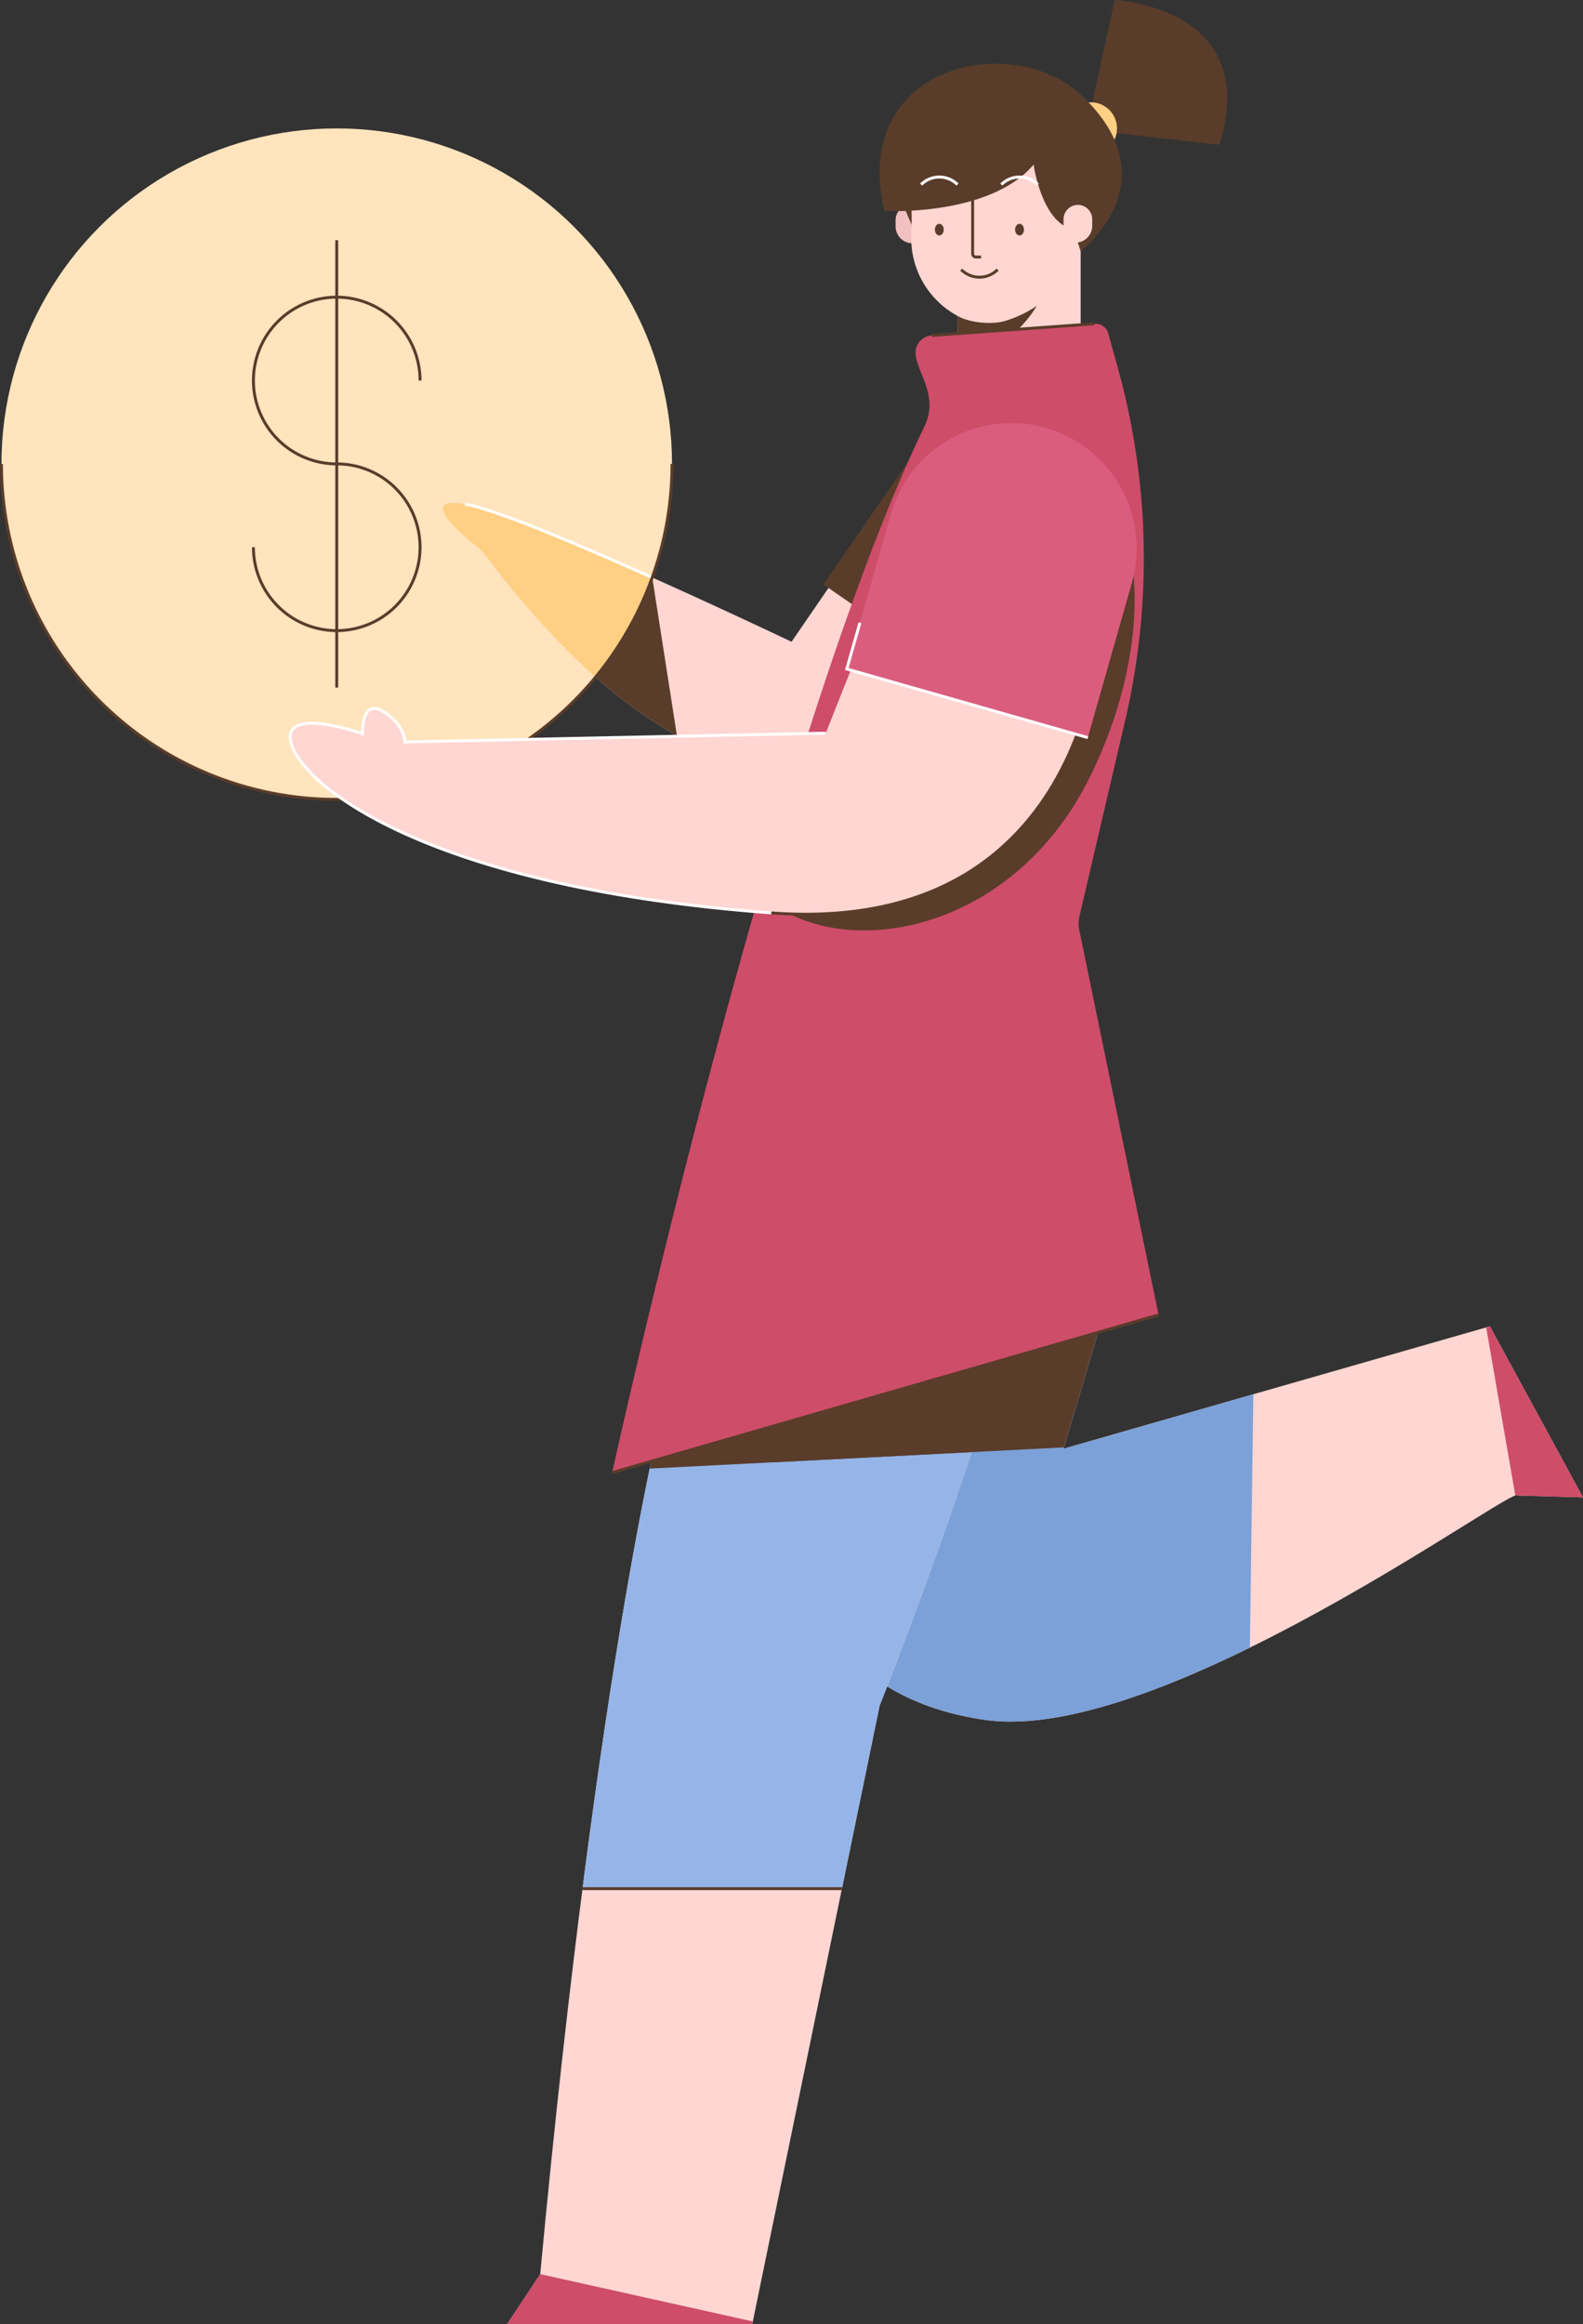
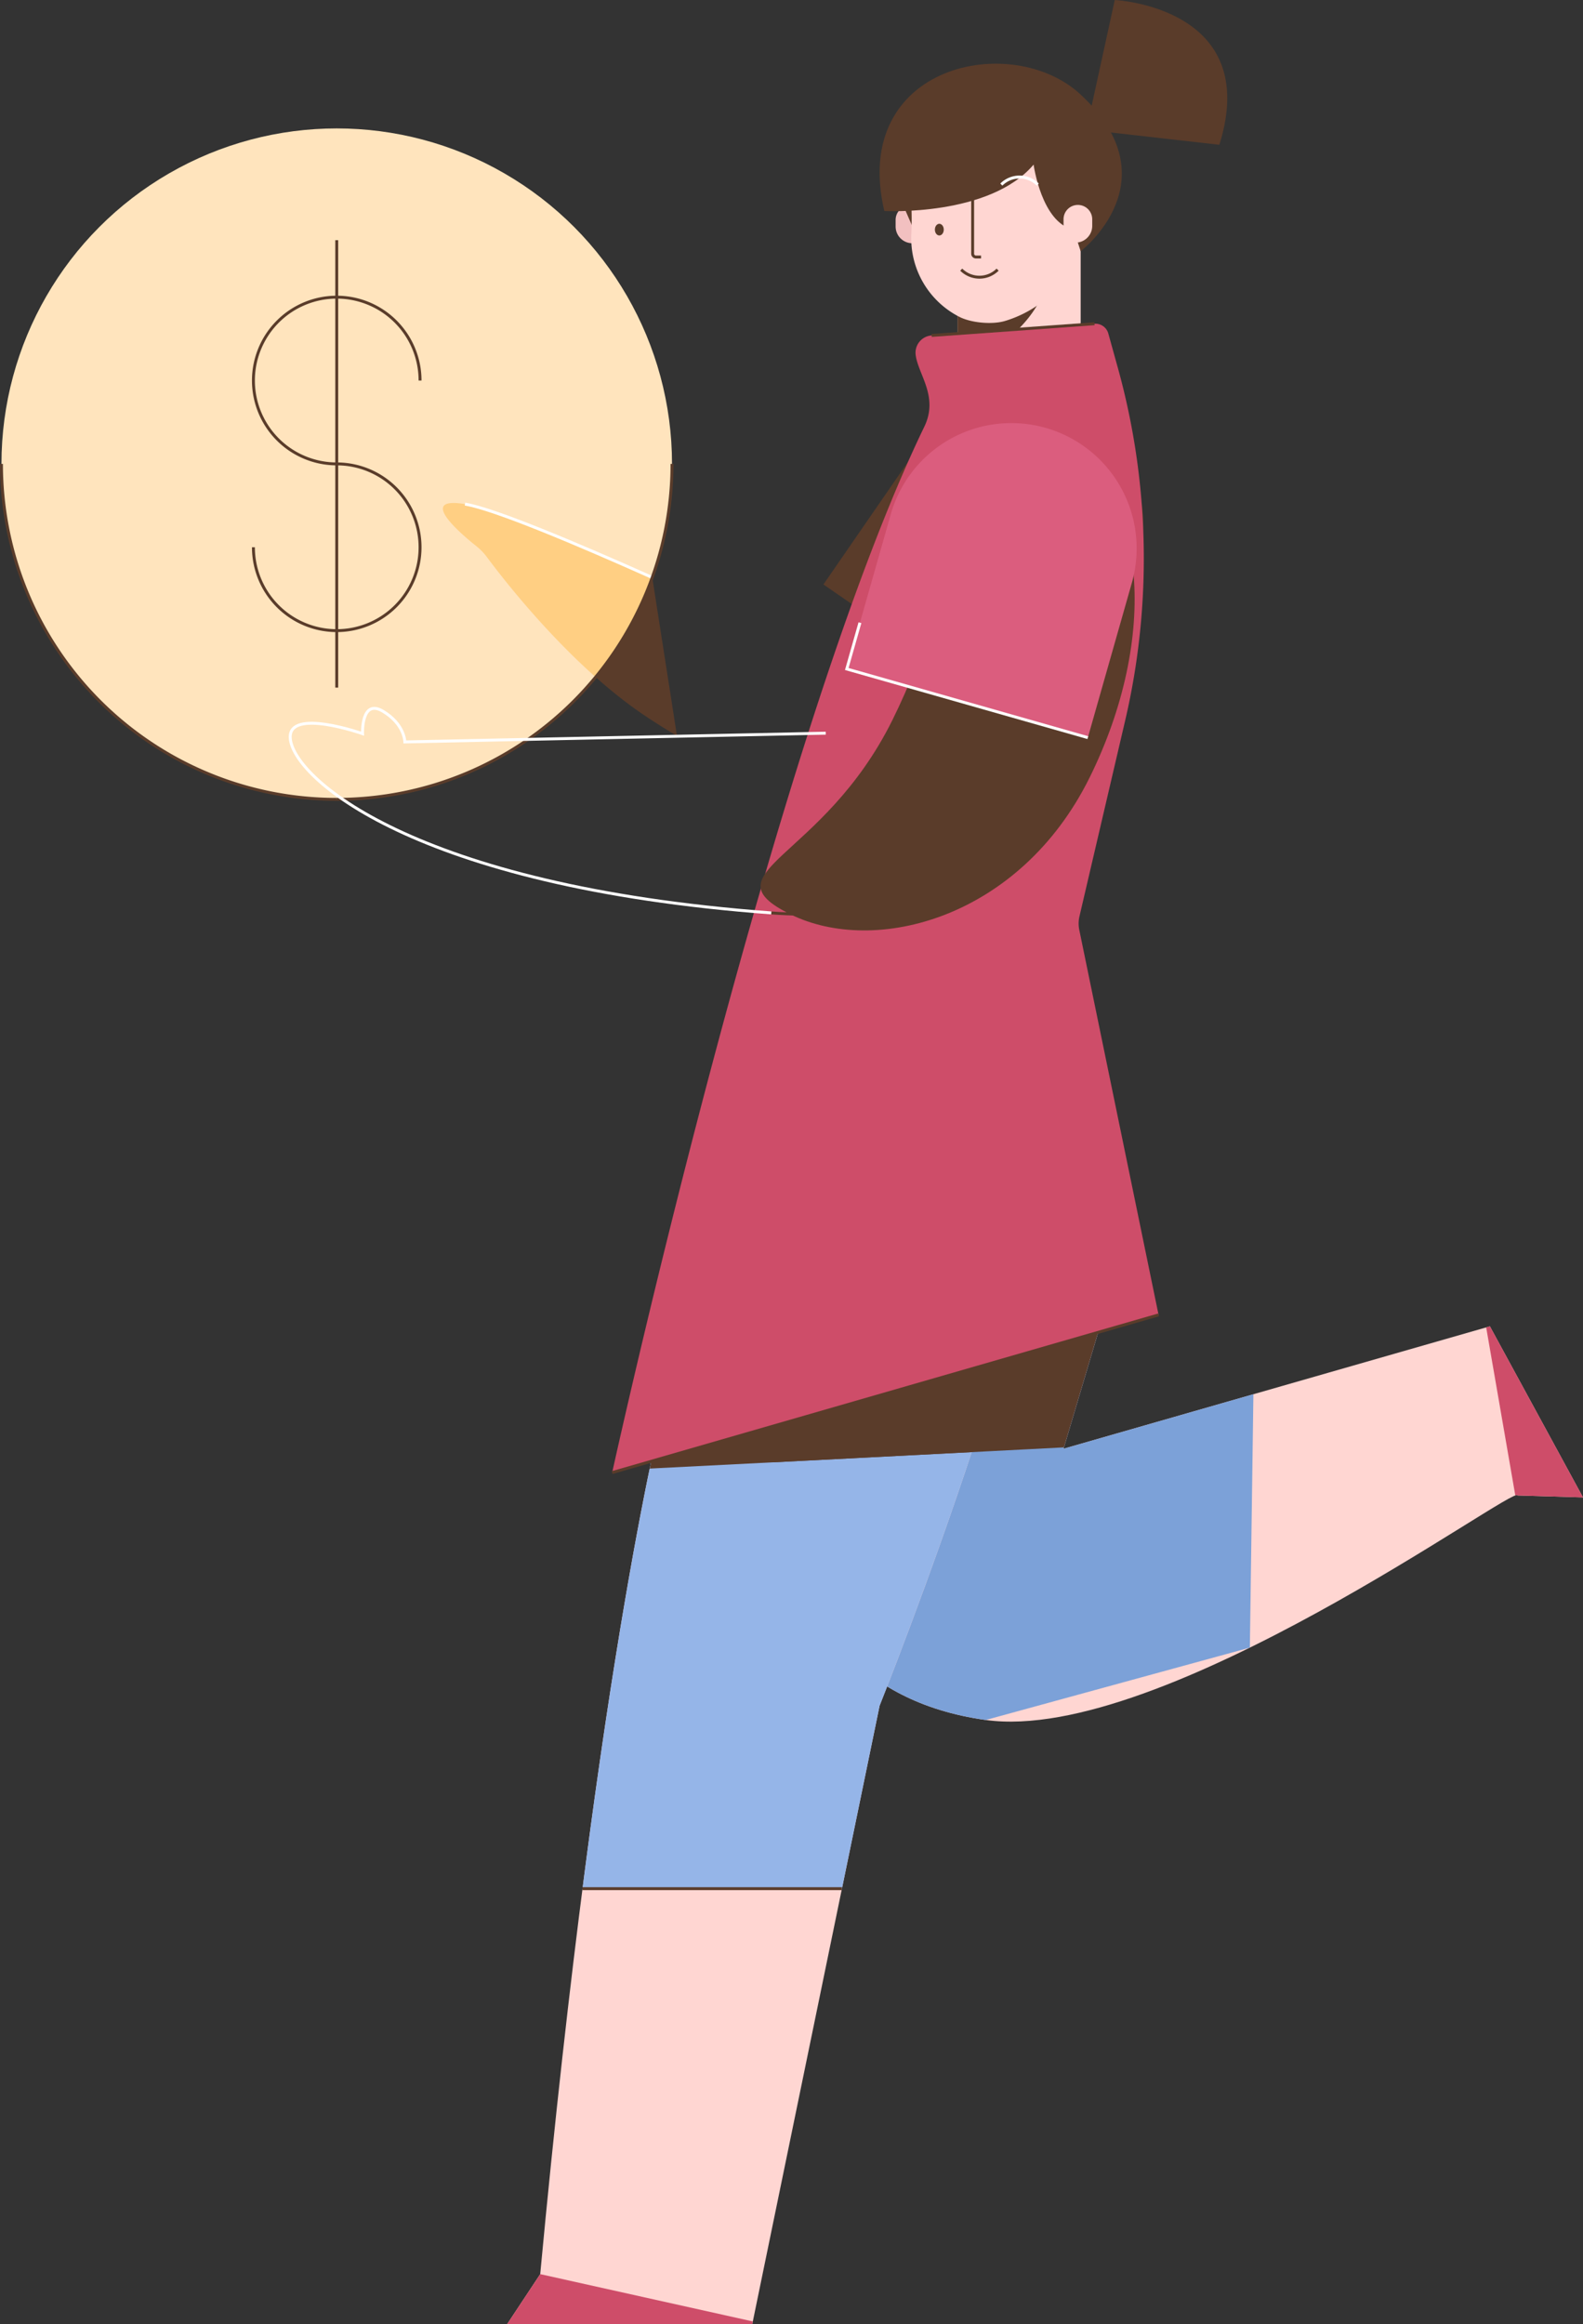
<svg xmlns="http://www.w3.org/2000/svg" id="Layer_1" data-name="Layer 1" viewBox="0 0 542.448 795.925">
  <rect x="0" y="0" width="542.448" height="795.925" fill="#333333" stroke="none" />
  <defs>
    <style>.cls-1{fill:#ffd6d2;}.cls-2{fill:#5a3c2a;}.cls-3,.cls-6,.cls-7{fill:none;stroke-miterlimit:10;}.cls-3{stroke:#c7dcf9;}.cls-4{fill:#ffe4bd;}.cls-5{fill:#ffcf83;}.cls-6{stroke:#fff;}.cls-7{stroke:#5a3c2a;}.cls-8{fill:#7ca1d8;}.cls-9{fill:#95b5e8;}.cls-10{fill:#f2c0c0;}.cls-11{fill:#ce4d69;}.cls-12{fill:#db5d7e;}</style>
  </defs>
  <title>payment, cash, dollar, woman, female</title>
-   <path class="cls-1" d="M286.575,197.451l-15.333,22.333s-91.899-43.816-111.899-47.149c-16.543-2.757-1.655,9.994,3.985,14.484a19.334,19.334,0,0,1,3.484,3.614c6.013,8.103,28.959,37.752,54.969,54.901,30.333,20,58.769,30.643,73.333,9.833s16.773-26.333,16.773-26.333" />
  <path class="cls-2" d="M223.515,197.783l-.001-.001-44.997-19.017-.004-.002L171.135,196.382c9.377,11.935,28.941,34.942,50.647,49.254q5.144,3.391,10.195,6.384Z" />
  <path class="cls-2" d="M345.357,135.15h0a42.94,42.94,0,0,1,42.94,42.94v55.132a0,0,0,0,1,0,0H302.417a0,0,0,0,1,0,0v-55.132A42.94,42.94,0,0,1,345.357,135.15Z" transform="translate(165.729 -163.564) rotate(34.61)" />
  <line class="cls-3" x1="373.209" y1="143.828" x2="373.209" y2="143.828" />
  <circle class="cls-4" cx="115.39" cy="158.868" r="114.89" />
  <path class="cls-5" d="M223.515,197.783c-25.666-11.469-54.077-23.465-64.172-25.148-16.543-2.757-1.655,9.994,3.986,14.484a19.358,19.358,0,0,1,3.484,3.614c4.596,6.195,19.094,24.978,37.286,41.145A114.73,114.73,0,0,0,223.515,197.783Z" />
  <path class="cls-6" d="M223.515,197.783c-25.666-11.469-54.077-23.465-64.172-25.148" />
  <path class="cls-7" d="M115.39,273.757A114.89,114.89,0,0,1,.5,158.868" />
  <path class="cls-7" d="M230.279,158.868A114.89,114.89,0,0,1,115.39,273.757" />
  <path class="cls-1" d="M520.032,512.136l22.416.667-31.903-58.586-146.103,41.92,14.673-49.333L265.616,470.136S248.448,576.591,337.782,589.03C398.349,597.464,519.782,507.886,520.032,512.136Z" />
-   <path class="cls-8" d="M428.291,564.249l1.214-86.781-65.062,18.668,14.673-49.333L265.616,470.136S248.448,576.591,337.782,589.03C362.076,592.413,396.16,580.023,428.291,564.249Z" />
+   <path class="cls-8" d="M428.291,564.249l1.214-86.781-65.062,18.668,14.673-49.333L265.616,470.136S248.448,576.591,337.782,589.03Z" />
  <path class="cls-1" d="M355.597,382.136l-127.815,98s-22.667,85.169-42.667,298.667L173.782,795.925h84l43.632-211.789S369.412,414.136,355.597,382.136Z" />
  <path class="cls-9" d="M337.12,396.303,227.782,480.136s-13.101,49.243-28.17,166.655h88.895l12.908-62.655s54.554-136.391,56.003-187.833Z" />
  <path class="cls-2" d="M379.115,446.802l-78.152,16.067-36.108,14.016a164.337,164.337,0,0,0-.233,23.916c42.47-2.165,90.197-4.626,99.959-5.129Z" />
  <path class="cls-2" d="M222.631,502.928c30.31-1.521,78.254-3.979,110.341-5.629,5.856-17.721,11.5-36.108,15.89-53.023L224.886,492.399Q223.904,496.826,222.631,502.928Z" />
  <line class="cls-7" x1="199.612" y1="646.79" x2="288.506" y2="646.79" />
  <path class="cls-2" d="M381.995,0l-8.522,39,6.415,6.288,37.951,4.296C432.628,2.404,381.995,0,381.995,0Z" />
-   <circle class="cls-5" cx="373.828" cy="43.978" r="8.937" />
  <path class="cls-1" d="M349.212,80.984h0a21.101,21.101,0,0,1,21.101,21.101v47.206a0,0,0,0,1,0,0H328.111a0,0,0,0,1,0,0V102.084A21.101,21.101,0,0,1,349.212,80.984Z" transform="translate(698.423 230.274) rotate(-180)" />
  <path class="cls-7" d="M349.212,149.291a21.101,21.101,0,0,0,21.101-21.101V115.137" />
  <path class="cls-2" d="M328.111,125.824V82.758h25.785a12.68,12.68,0,0,1,3.321,3.7c5.649,9.784-3.189,25.463-19.741,35.019A57.032,57.032,0,0,1,328.111,125.824Z" />
  <path class="cls-10" d="M311.818,70.394h0a4.916,4.916,0,0,1,4.916,4.916v3.901a4.094,4.094,0,0,1-4.094,4.094h0a5.738,5.738,0,0,1-5.738-5.738V75.31a4.916,4.916,0,0,1,4.916-4.916Z" />
  <polyline class="cls-2" points="313.469 79.448 309.719 70.823 316.407 69.218 317.969 75.823" />
  <path class="cls-1" d="M317.313,42.904A38.574,38.574,0,0,0,312.059,66.636a105.901,105.901,0,0,1,.203,14.006,30.2,30.2,0,0,0,16.372,27.807c4.052,2.132,11.334,2.785,15.721,1.477,9.907-2.952,24.664-11.861,25.003-31.287.094-5.372,1.848-10.166,3.257-15.35,1.224-4.503,1.576-11.047-1.976-19.135C362.805,26.316,331.883,19.304,317.313,42.904Z" />
  <path class="cls-2" d="M303.032,72.261S339.056,74.244,354.181,56.369c0,0,2.726,20.023,13.726,22.27l2.405,7.402s31.72-24.123,0-53.655C346.822,10.516,291.256,22.007,303.032,72.261Z" />
-   <ellipse class="cls-2" cx="349.364" cy="78.639" rx="1.523" ry="2.003" />
  <ellipse class="cls-2" cx="321.878" cy="78.639" rx="1.523" ry="2.003" />
  <path class="cls-7" d="M333.297,67.5V86.879a1.136,1.136,0,0,0,1.136,1.136H336.182" />
  <path class="cls-7" d="M329.388,92.343a8.815,8.815,0,0,0,12.466,0" />
  <path class="cls-6" d="M355.597,63.208a8.815,8.815,0,0,0-12.466,0" />
-   <path class="cls-6" d="M328.111,63.208a8.815,8.815,0,0,0-12.466,0" />
  <path class="cls-2" d="M320.7,49.679c-.06-.007-.122-.008-.183-.014.093-.049.159-.082.159-.082C320.683,49.615,320.693,49.647,320.7,49.679Z" />
  <path class="cls-1" d="M370.181,70.18h0a4.094,4.094,0,0,1,4.094,4.094v3.901a4.916,4.916,0,0,1-4.916,4.916h0a4.916,4.916,0,0,1-4.916-4.916V75.918a5.738,5.738,0,0,1,5.738-5.738Z" transform="translate(738.717 153.271) rotate(180)" />
  <path class="cls-11" d="M319.245,114.879l55.8-4.011a4.579,4.579,0,0,1,4.74,3.341l3.252,11.701a244.122,244.122,0,0,1,2.515,120.898l-15.657,67.03a10.731,10.731,0,0,0-.06,4.607l27.175,131.854-187.235,53.997s54.985-250.704,106.959-358.162c5.038-10.417-2.241-17.999-2.979-24.746A5.923,5.923,0,0,1,319.245,114.879Z" />
  <path class="cls-2" d="M373.333,266.371c-23.869,48.114-73.485,61.132-102.551,46.712s11.131-18.334,35-66.448,29.075-107.912,58.141-93.492S397.203,218.257,373.333,266.371Z" />
-   <path class="cls-1" d="M377.115,213.247s-1.604,107.608-112.823,99.389c-122.854-9.079-164.298-46.619-164.844-60.024-.417-10.226,24.781-1.361,24.781-1.361s-.5-12.167,7-7.667,7.5,10.5,7.5,10.5l144.232-3,22.768-57.389" />
  <path class="cls-7" d="M377.115,213.247s-1.604,107.608-112.823,99.389" />
  <line class="cls-7" x1="397.01" y1="450.3" x2="209.774" y2="504.297" />
  <line class="cls-7" x1="319.245" y1="114.879" x2="375.045" y2="110.868" />
  <polygon class="cls-11" points="257.782 795.925 257.971 795.005 185.115 778.802 173.782 795.925 257.782 795.925" />
  <path class="cls-11" d="M510.546,454.216l-1.276.366,9.979,57.546c.501-.18.772-.186.784.008l22.416.667Z" />
  <path class="cls-12" d="M344.886,144.658h0A42.94,42.94,0,0,1,387.826,187.599v55.132a0,0,0,0,1,0,0H301.945a0,0,0,0,1,0,0V187.599a42.94,42.94,0,0,1,42.94-42.94Z" transform="translate(66.188 -87.003) rotate(15.885)" />
  <line class="cls-3" x1="358.307" y1="146.531" x2="358.308" y2="146.531" />
  <polyline class="cls-6" points="372.764 252.612 290.163 229.105 294.676 213.247" />
  <path class="cls-6" d="M264.293,312.636c-122.854-9.079-164.298-46.619-164.844-60.024-.417-10.226,24.781-1.361,24.781-1.361s-.5-12.167,7-7.667,7.5,10.5,7.5,10.5l144.232-3" />
  <path class="cls-7" d="M115.39,158.868a28.55,28.55,0,1,1,28.55-28.55" />
  <path class="cls-7" d="M115.39,158.868a28.55,28.55,0,1,1-28.55,28.55" />
  <line class="cls-7" x1="115.39" y1="82.254" x2="115.39" y2="235.481" />
</svg>